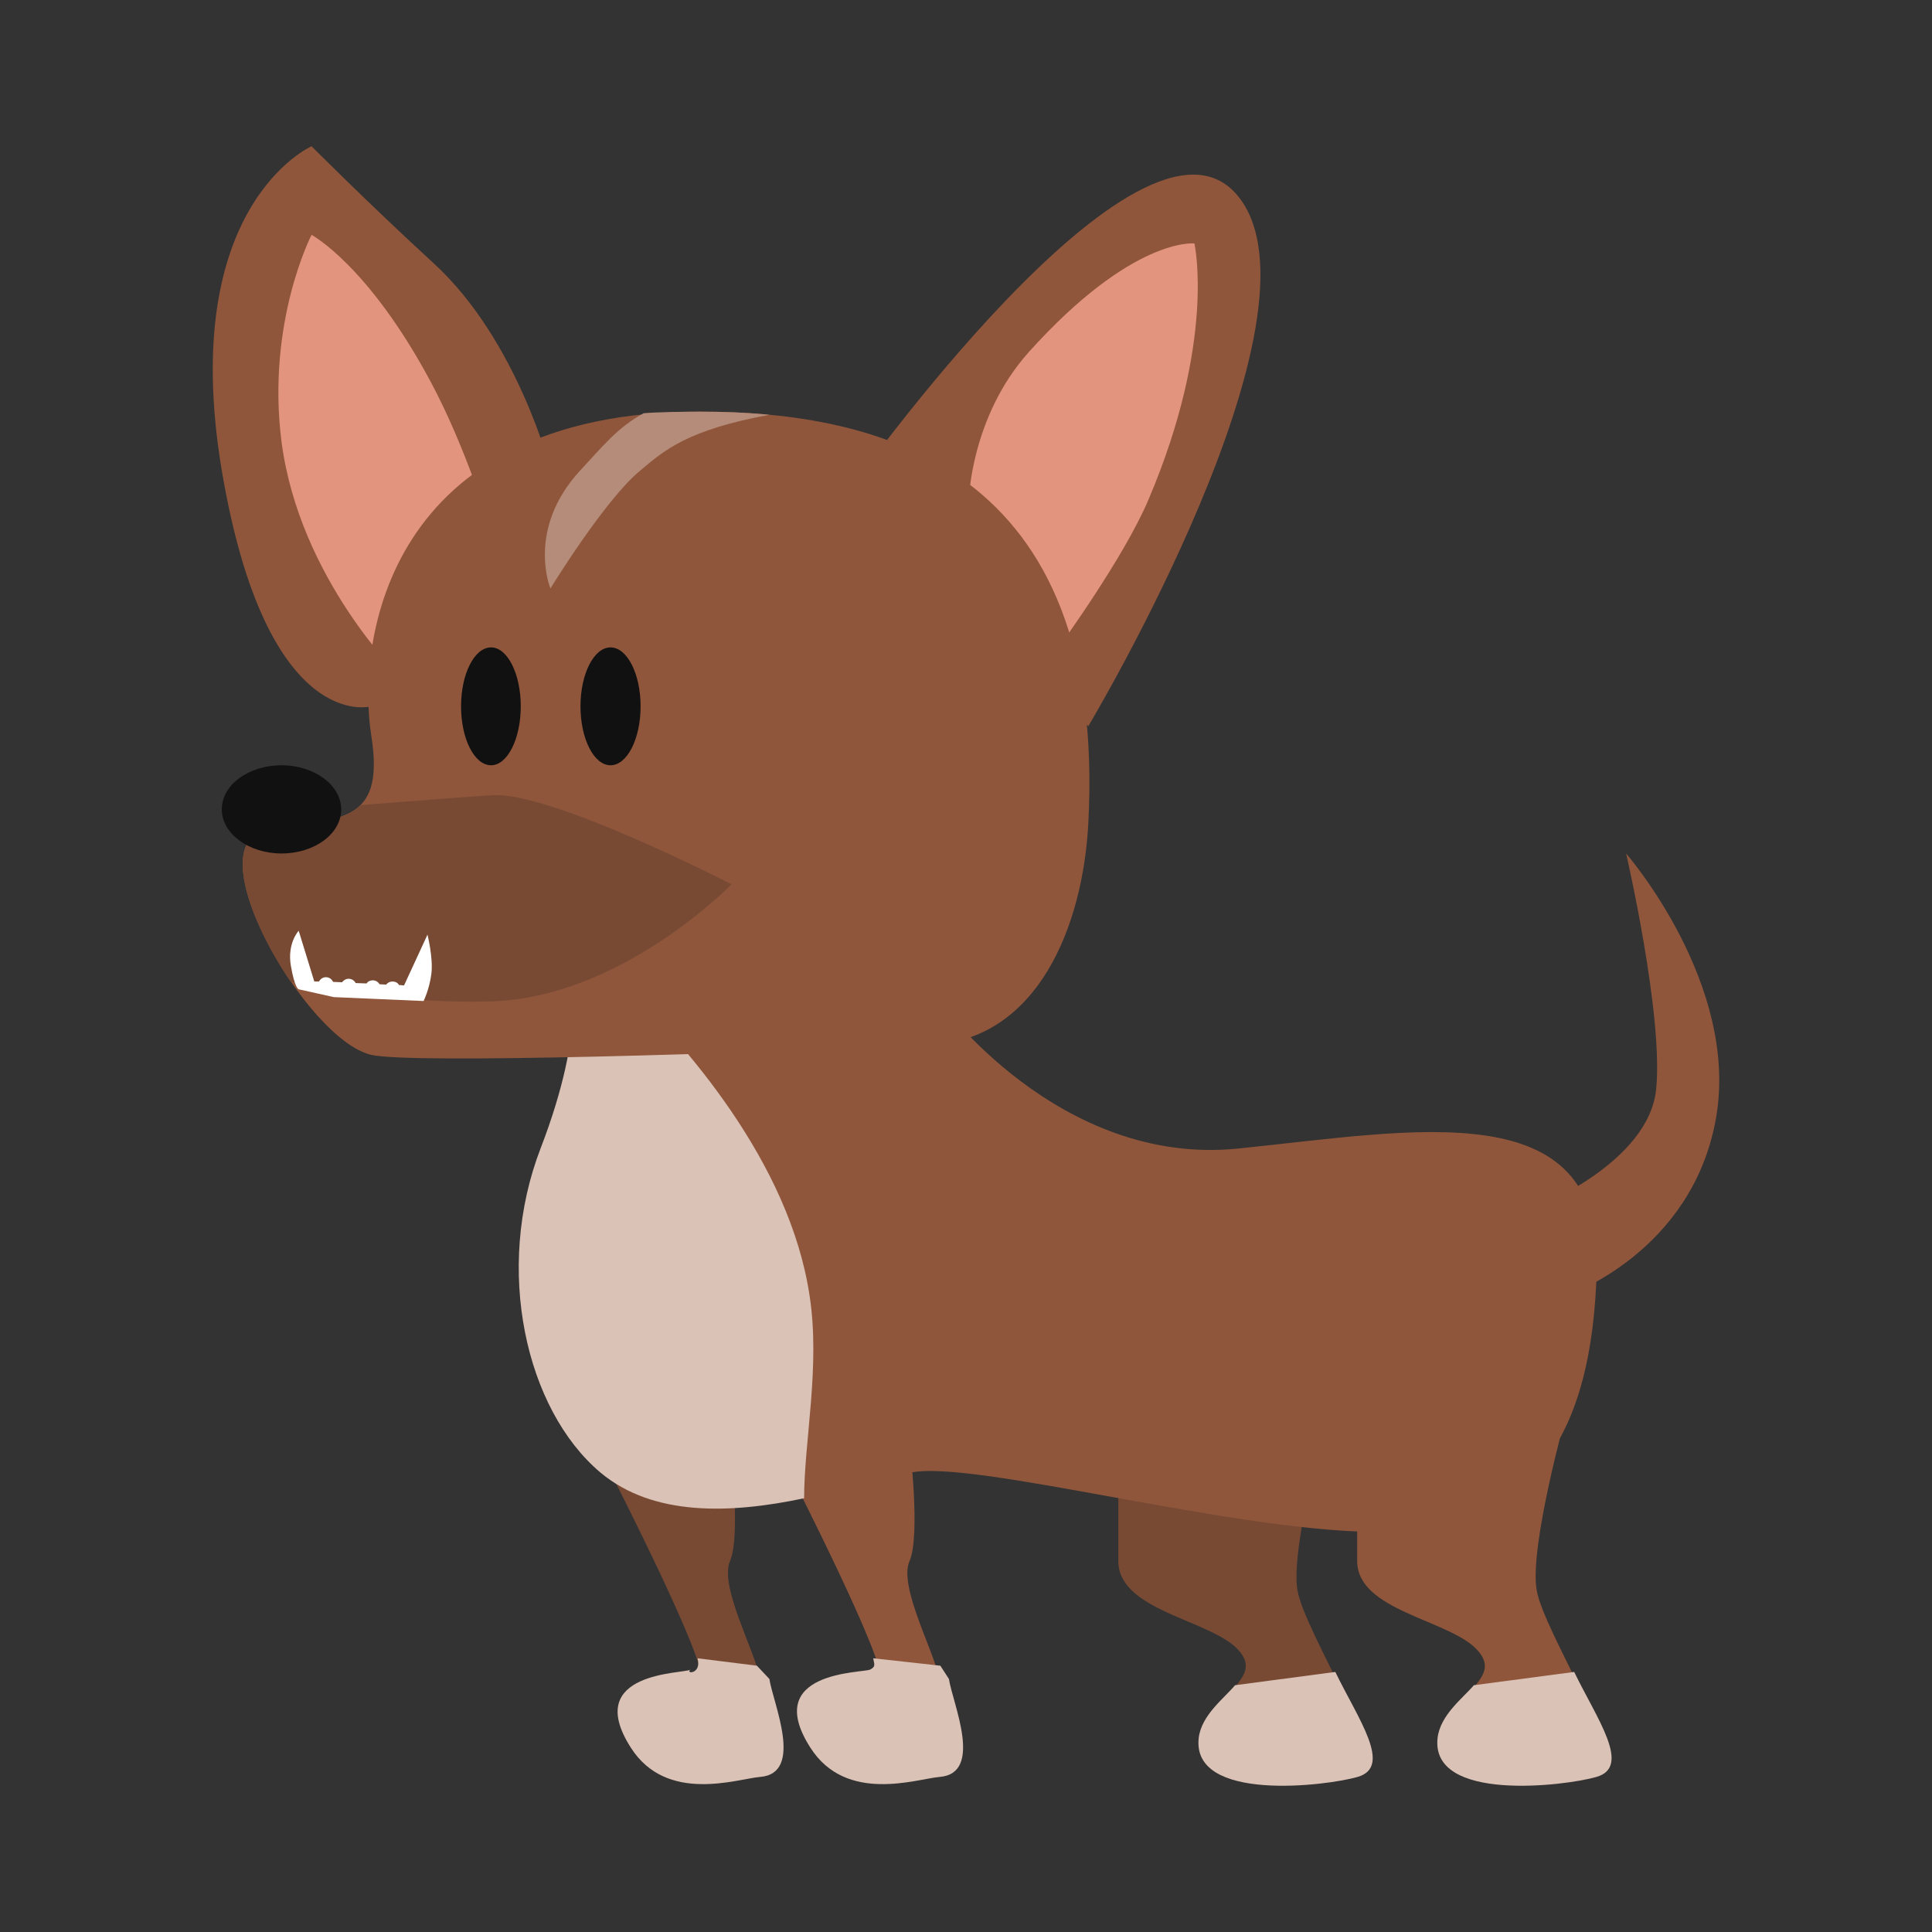
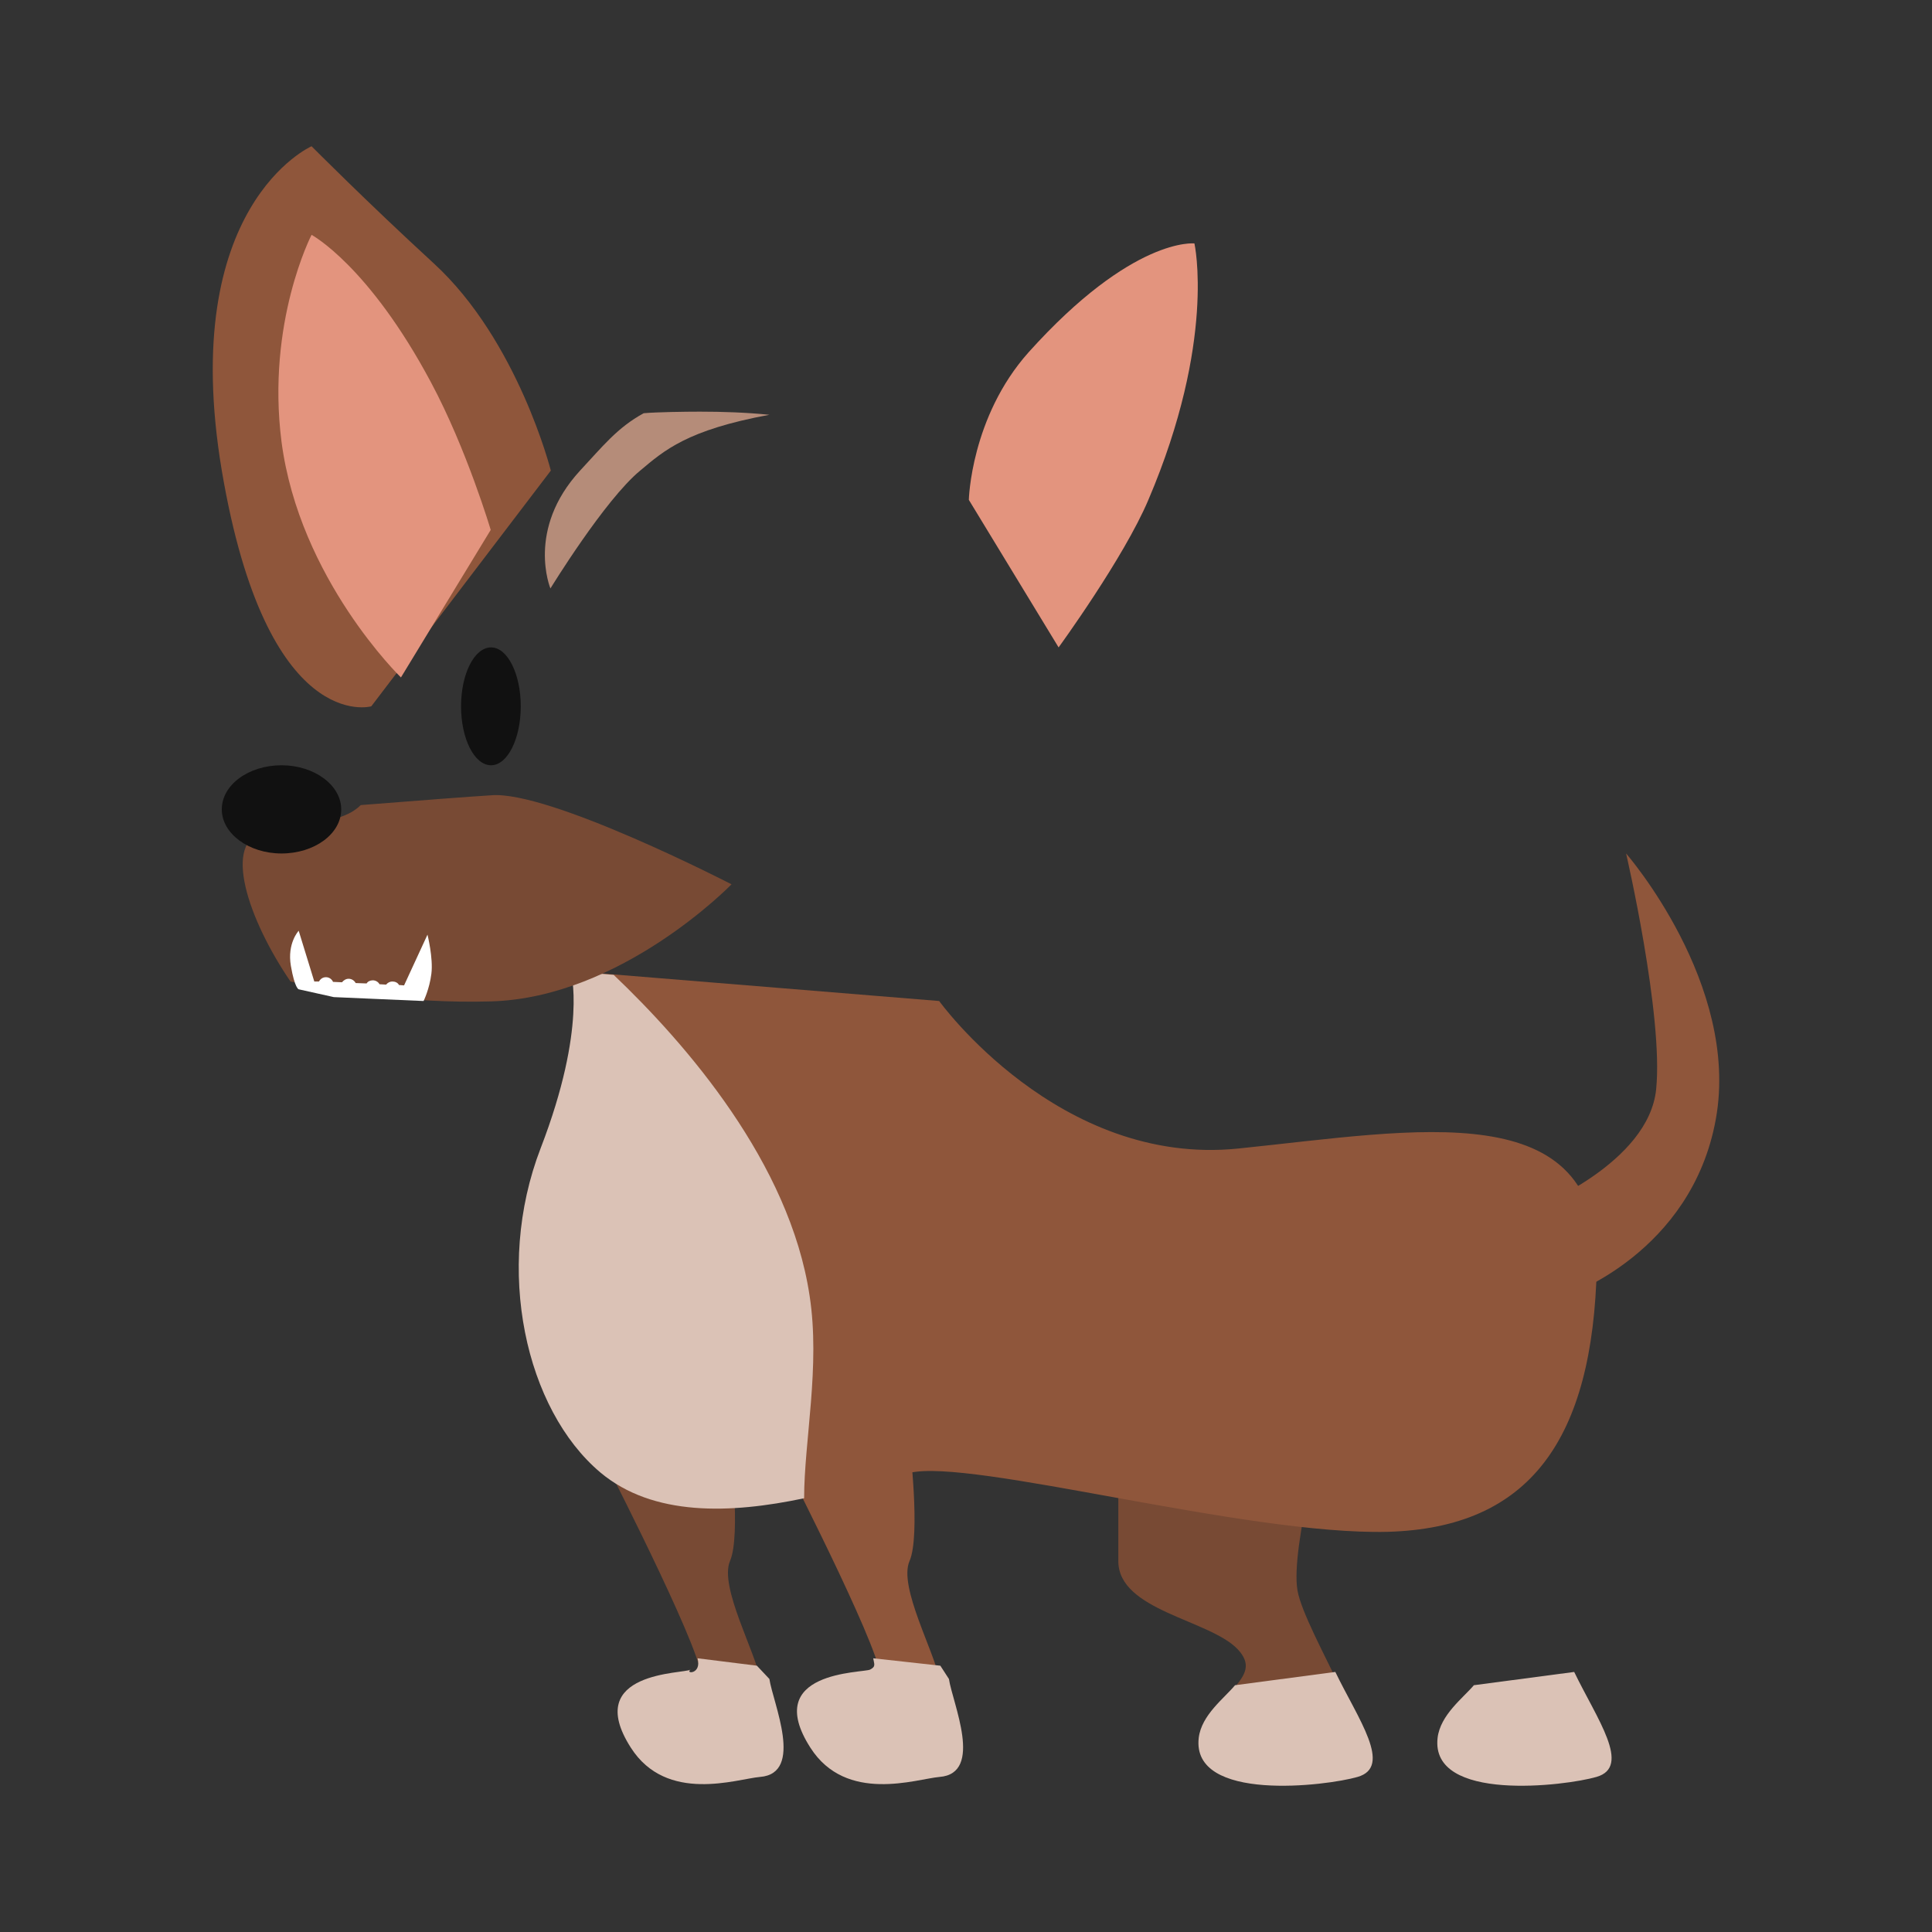
<svg xmlns="http://www.w3.org/2000/svg" width="100%" height="100%" viewBox="0 0 495 495" version="1.1" xml:space="preserve" style="fill-rule:evenodd;clip-rule:evenodd;stroke-linejoin:round;stroke-miterlimit:2;">
  <rect x="0" y="0" width="495" height="495" fill="#333333" stroke="none" />
  <g id="Artboard1" transform="matrix(1,0,0,1,-124,0)">
    <rect x="124" y="0" width="495" height="495" style="fill:none;" />
    <g transform="matrix(1,0,0,1,-10.474,-0.53)">
      <path d="M275.6,121.1C275.6,121.1 267.2,87.8 245.6,68C228.5,52.3 214.3,38 214.3,38C214.3,38 179.9,53.1 191.3,121.1C202.8,189.1 229.6,181.5 229.6,181.5L275.6,121.1Z" style="fill:rgb(143,86,59);" />
    </g>
    <g transform="matrix(1,0,0,1,-10.474,-0.53)">
      <path d="M214.3,60.7C214.3,60.7 228.9,68.5 244.9,98.5C254.1,115.7 260.2,136.3 260.2,136.3L237.2,174.1C237.2,174.1 211.2,148.9 206.6,113.7C202.7,83.1 214.3,60.7 214.3,60.7Z" style="fill:rgb(227,148,126);" />
    </g>
    <g transform="matrix(1,0,0,1,-10.474,-0.53)">
-       <path d="M352.1,126.2C352.1,126.2 426.8,20.5 451.6,50.7C476.5,80.9 413.3,186.6 413.3,186.6L352.1,126.2Z" style="fill:rgb(143,86,59);" />
-     </g>
+       </g>
    <g transform="matrix(1,0,0,1,-10.474,-0.53)">
      <path d="M440.5,62.9C440.5,62.9 446.1,87.8 428.7,128.6C422.4,143.5 405.7,166.4 405.7,166.4L382.7,128.6C382.7,128.6 383.2,107.4 398,90.8C424.7,61.1 440.5,62.9 440.5,62.9Z" style="fill:rgb(227,148,126);" />
    </g>
    <g transform="matrix(1,0,0,1,-10.474,-0.53)">
      <path d="M290.9,377.8C290.9,377.8 316.7,428.3 313.9,430.7C311,433.1 290.5,433.1 298.6,445.8C306.7,458.5 323,453.8 329.2,453.3C335.4,452.8 330.2,437.3 329.2,430.7C328.2,424.1 318.7,407.1 321.5,400.5C324.4,393.9 321.5,370.3 321.5,370.3L290.9,377.8Z" style="fill:rgb(120,74,52);" />
    </g>
    <g transform="matrix(1,0,0,1,-10.474,-0.53)">
      <path d="M336.8,377.8C336.8,377.8 362.6,428.3 359.8,430.7C356.9,433.1 336.4,433.1 344.5,445.8C352.6,458.5 368.9,453.8 375.1,453.3C381.3,452.8 376.1,437.3 375.1,430.7C374.1,424.1 364.6,407.1 367.5,400.5C370.4,393.9 367.5,370.3 367.5,370.3L336.8,377.8Z" style="fill:rgb(143,86,59);" />
    </g>
    <g transform="matrix(1,0,0,1,-10.474,-0.53)">
-       <path d="M535.8,362.7C535.8,362.7 526.2,397.1 528.2,408C530.1,418.9 551.6,451 543.5,453.3C535.4,455.7 503.8,458 505.2,445.8C506.6,433.5 520,430.7 512.8,423.1C505.6,415.5 482.2,413.2 482.2,400.5L482.2,355.2L535.8,362.7Z" style="fill:rgb(143,86,59);" />
-     </g>
+       </g>
    <g transform="matrix(1,0,0,1,-10.474,-0.53)">
      <path d="M474.6,362.7C474.6,362.7 465,397.1 466.9,408C468.8,418.9 490.3,451 482.2,453.3C474.1,455.7 442.5,458 443.9,445.8C445.3,433.5 458.7,430.7 451.6,423.1C444.4,415.5 421,413.2 421,400.5L421,355.2L474.6,362.7Z" style="fill:rgb(120,74,52);" />
    </g>
    <g transform="matrix(1,0,0,1,-10.474,-0.53)">
      <path d="M528.2,309.8C528.2,309.8 556.9,298.5 558.8,279.6C560.7,260.7 551.1,219.2 551.1,219.2C551.1,219.2 580.3,252.7 574.1,287.2C567.9,321.7 535.8,332.5 535.8,332.5L528.2,309.8Z" style="fill:rgb(143,86,59);" />
    </g>
    <g transform="matrix(1,0,0,1,-10.474,-0.53)">
      <path d="M313.2,425.4C314.3,429.6 309.9,429.4 311.4,428.3C310,429.4 283.5,428.6 296.1,448.3C305.3,462.7 323.3,456.3 329.2,455.8C340.6,454.9 332.5,436.8 331.6,430.7L328.4,427.3L313.2,425.4Z" style="fill:rgb(219,194,182);" />
    </g>
    <g transform="matrix(1,0,0,1,-10.474,-0.53)">
      <path d="M358.2,425.4C358.4,426.8 359,427.5 357.4,428.3C355.5,429.2 329.5,428.6 342.1,448.3C351.3,462.7 369.3,456.3 375.2,455.8C386.6,454.9 378.5,436.8 377.6,430.7L375.4,427.3L358.2,425.4Z" style="fill:rgb(219,194,182);" />
    </g>
    <g transform="matrix(1,0,0,1,-10.474,-0.53)">
      <path d="M450.9,432.3C448.2,435.6 442.3,439.9 441.6,445.8C439.7,462.4 474.4,458.1 482.3,455.8C491.4,453.2 482.4,440.9 476.6,428.9L450.9,432.3Z" style="fill:rgb(219,194,182);" />
    </g>
    <g transform="matrix(1,0,0,1,-10.474,-0.53)">
      <path d="M512.1,432.3C509.3,435.6 503.5,439.9 502.8,445.8C500.9,462.4 535.6,458.1 543.5,455.8C552.6,453.2 543.6,440.9 537.8,428.9L512.1,432.3Z" style="fill:rgb(219,194,182);" />
    </g>
    <g transform="matrix(1,0,0,1,-10.474,-0.53)">
      <path d="M375.1,257C375.1,257 405.7,299.5 451.7,294.8C497.6,290.1 544.5,280.6 543.6,325C542.6,369.4 526.4,392 490,393C453.6,393.9 383.3,374.1 367.5,377.9C351.7,381.7 310.1,393.9 290.9,377.9C271.8,361.9 263.6,326 275.6,294.8C287.6,263.7 283.2,249.5 283.2,249.5L375.1,257Z" style="fill:rgb(143,86,59);" />
    </g>
    <g transform="matrix(1,0,0,1,-10.474,-0.53)">
      <path d="M291.7,250.3L280.7,249.4C280.7,249.4 285,263.6 273,294.7C261,325.8 269.2,361.7 288.3,377.8C301.8,389.1 321.6,388.4 340.5,384.4C340.5,369.7 344.7,350.6 341.9,332.5C336.8,298.5 310.3,268 291.7,250.3Z" style="fill:rgb(219,194,182);" />
    </g>
    <g transform="matrix(1,0,0,1,-10.474,-0.53)">
-       <path d="M313.8,106C359.7,106 418.3,120 413.3,211.7C411.9,237.6 400.5,267.1 372.5,268.3C325.6,270.4 240.1,273.2 229.6,270.8C213,267 184.5,217.3 202.3,213.5C220.2,209.7 233.4,212.9 229.6,189C225.8,165.1 233.4,106 313.8,106Z" style="fill:rgb(143,86,59);" />
-     </g>
+       </g>
    <g transform="matrix(1,0,0,1,-10.474,-0.53)">
      <path d="M252.6,181.5C252.6,173.2 256,166.4 260.3,166.4C264.5,166.4 267.9,173.2 267.9,181.5C267.9,189.8 264.5,196.6 260.3,196.6C256,196.6 252.6,189.8 252.6,181.5Z" style="fill:rgb(17,17,17);" />
    </g>
    <g transform="matrix(1,0,0,1,-10.474,-0.53)">
-       <ellipse cx="290.9" cy="181.5" rx="7.7" ry="15.1" style="fill:rgb(17,17,17);" />
-     </g>
+       </g>
    <g transform="matrix(1,0,0,1,-10.474,-0.53)">
      <path d="M226.9,206.8C222.2,211.5 213.1,211.3 202.3,213.6C191.2,216 198.1,236.2 208.9,252C219.9,254.4 238.9,257.7 260.2,257.1C293.7,256.2 321.9,227.1 321.9,227.1C321.9,227.1 275,202.9 260.2,204.3C255.2,204.6 242.1,205.6 226.9,206.8Z" style="fill:rgb(120,74,52);" />
    </g>
    <g transform="matrix(1,0,0,1,-10.474,-0.53)">
      <path d="M191.3,207.9C191.3,201.6 198.2,196.6 206.6,196.6C215,196.6 221.9,201.7 221.9,207.9C221.9,214.2 215,219.2 206.6,219.2C198.2,219.2 191.3,214.1 191.3,207.9Z" style="fill:rgb(17,17,17);" />
    </g>
    <g transform="matrix(1,0,0,1,-10.474,-0.53)">
      <path d="M211,239C211,239 208,242.2 209,248C210,253.8 211,254 211,254L220,256L243,257C243,257 244.5,254 245,250C245.5,246 244,240 244,240L238,253L236.7,252.9C236.4,252.3 235.7,252 235,252C234.4,252 233.8,252.3 233.4,252.8L231.7,252.7C231.4,252.1 230.7,251.7 230,251.7C229.3,251.7 228.7,252 228.4,252.5L225.6,252.4C225.3,251.8 224.6,251.3 223.8,251.3C223.1,251.3 222.5,251.7 222.1,252.2L219.8,252.1C219.5,251.4 218.8,250.9 218,250.9C217.2,250.9 216.6,251.3 216.2,252L215,252L211,239Z" style="fill:white;" />
    </g>
    <g transform="matrix(1,0,0,1,-10.474,-0.53)">
      <path d="M313.8,106C310.1,106 302.8,106.1 299.4,106.4C292.6,110.1 288.8,115 283.1,121.1C269.2,136.2 275.5,151.3 275.5,151.3C275.5,151.3 289.4,128.6 298.5,121.1C304.7,115.9 310.5,110.7 331.6,106.8C325.6,106.2 319.6,106 313.8,106Z" style="fill:rgb(181,140,121);" />
    </g>
  </g>
</svg>